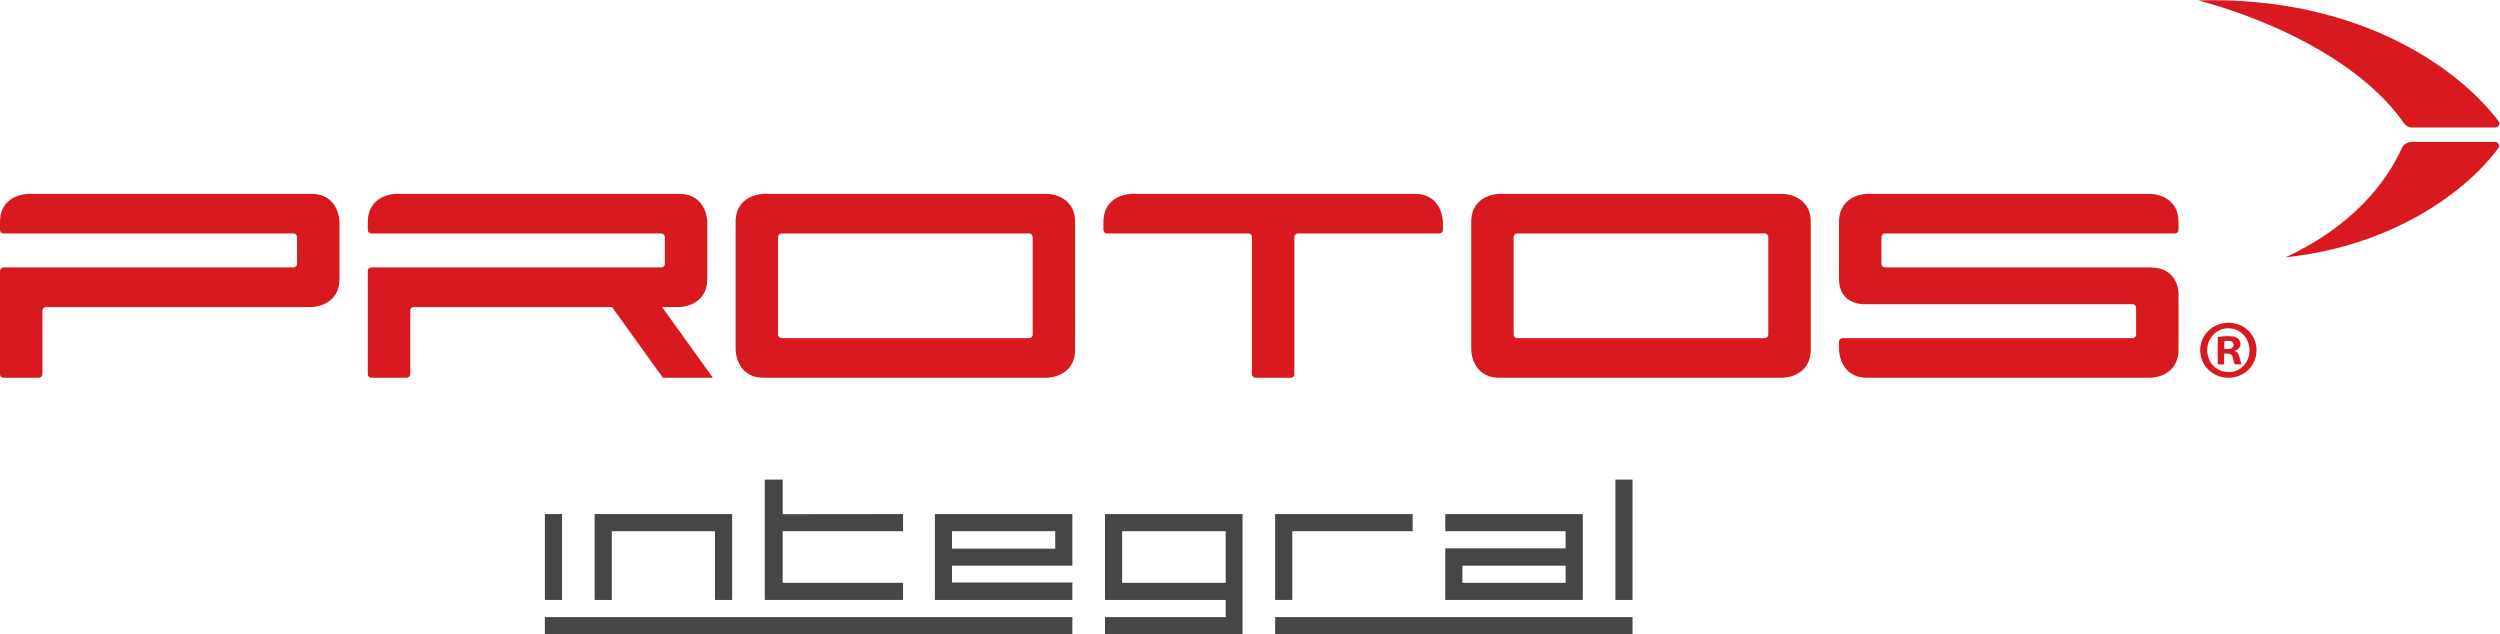
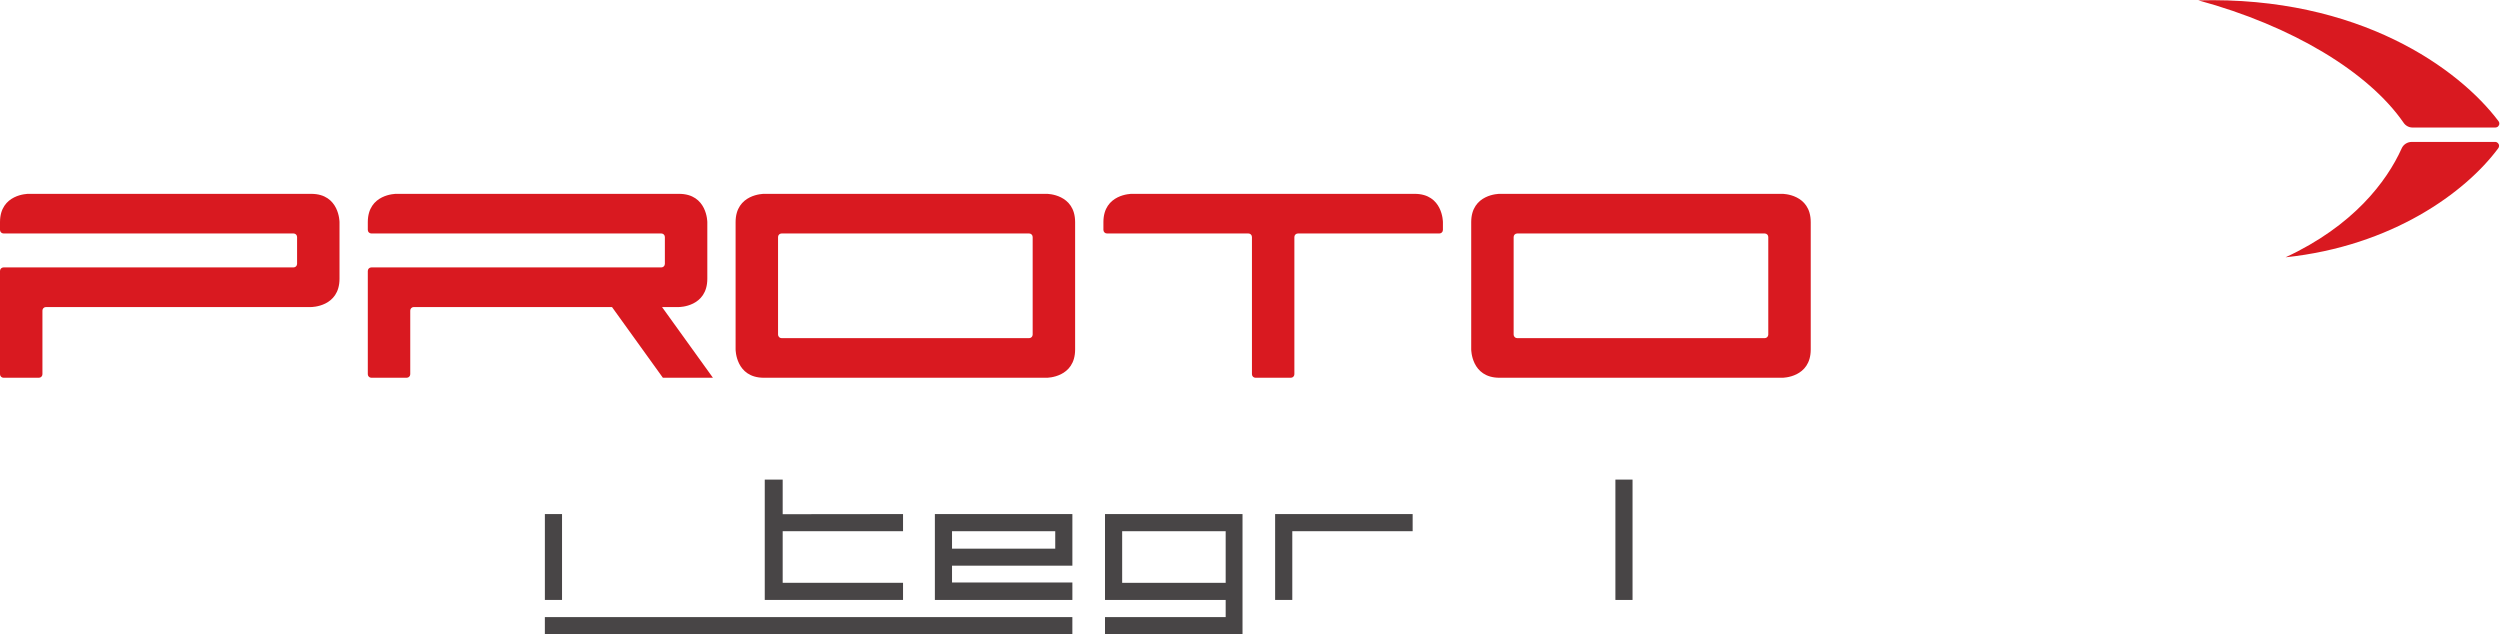
<svg xmlns="http://www.w3.org/2000/svg" height="77.013" id="svg2" version="1.1" viewBox="0 0 303.547 77.013" width="303.547">
  <defs id="defs6" />
  <g id="g10" transform="matrix(1.333,0,0,-1.333,0,77.013)">
    <g id="g12" transform="scale(0.1)">
      <path d="m 2002.45,577.41 c 146.63,3.926 237.61,-62.383 273.41,-110.097 0.43,-0.575 0.7,-1.313 0.7,-2.11 0,-1.98 -1.61,-3.598 -3.61,-3.598 l -75.52,-0.019 c -3.37,0 -6.44,1.84 -8.15,4.473 -31.98,46.152 -101.46,88.152 -186.83,111.351" id="path14" style="fill:#d91920;fill-opacity:1;fill-rule:nonzero;stroke:none" />
      <path d="m 2081.84,343.371 c 61.64,28.586 92.23,69.063 105.78,99.234 1.51,3.434 5.1,5.86 9.1,5.86 l 76.03,0.015 c 1.98,0 3.57,-1.613 3.57,-3.593 0,-0.844 -0.29,-1.617 -0.78,-2.227 -29.7,-40.078 -96.58,-89.015 -193.7,-99.289" id="path16" style="fill:#d91920;fill-opacity:1;fill-rule:nonzero;stroke:none" />
-       <path d="m 2026.02,259.828 h 2.74 c 3.2,0 5.8,1.074 5.8,3.652 0,2.286 -1.68,3.809 -5.33,3.809 -1.54,0 -2.59,-0.148 -3.21,-0.312 z m -0.15,-14.004 h -5.78 v 24.961 c 2.29,0.313 5.48,0.781 9.58,0.781 4.73,0 6.85,-0.781 8.53,-1.992 1.53,-1.074 2.59,-2.91 2.59,-5.332 0,-3.027 -2.29,-5.019 -5.18,-5.937 v -0.313 c 2.44,-0.742 3.67,-2.715 4.42,-6.074 0.76,-3.809 1.38,-5.176 1.82,-6.094 h -6.08 c -0.76,0.918 -1.21,3.067 -1.99,6.094 -0.44,2.586 -1.98,3.789 -5.17,3.789 h -2.74 z m -15.38,12.949 c 0,-11.125 8.37,-19.96 19.49,-19.96 10.81,-0.157 19.03,8.835 19.03,19.804 0,11.113 -8.22,20.098 -19.34,20.098 -10.81,0 -19.18,-8.985 -19.18,-19.942 z m 44.91,0 c 0,-14.003 -11.25,-25.117 -25.57,-25.117 -14.31,0 -25.74,11.114 -25.74,25.117 0,14.004 11.43,24.961 25.89,24.961 14.17,0 25.42,-10.957 25.42,-24.961" id="path18" style="fill:#d91920;fill-opacity:1;fill-rule:nonzero;stroke:none" />
      <path d="m 618.504,401.168 c 25.766,0 25.766,-25.773 25.766,-25.773 v -51.54 c 0,-25.781 -25.766,-25.781 -25.766,-25.781 h -15.481 l 46.364,-64.418 h -45.582 l -46.36,64.418 H 376.902 c -1.769,0 -3.218,-1.441 -3.218,-3.211 v -58.008 c 0,-1.75 -1.442,-3.199 -3.219,-3.199 H 338.25 c -1.789,0 -3.227,1.449 -3.227,3.199 v 94.083 c 0,1.789 1.438,3.226 3.227,3.226 h 264.156 c 1.766,0 3.207,1.441 3.207,3.219 v 24.484 c 0,1.778 -1.441,3.211 -3.207,3.211 H 338.25 c -1.789,0 -3.227,1.445 -3.227,3.231 v 7.086 c 0,25.773 25.77,25.773 25.77,25.773 h 257.711" id="path20" style="fill:#d91920;fill-opacity:1;fill-rule:nonzero;stroke:none" />
-       <path d="m 1942.46,300.66 c 1.8,0 3.24,-1.441 3.24,-3.219 v -24.484 c 0,-1.777 -1.44,-3.219 -3.24,-3.219 h -264.15 c -1.78,0 -3.22,-1.441 -3.22,-3.234 l 0.02,-7.086 c 0,0 0,-25.762 25.76,-25.762 h 257.69 c 0,0 25.79,0 25.79,25.762 v 51.543 c 0,0 0,23.203 -25.79,23.203 h -241.58 c -1.78,0 -3.22,1.441 -3.22,3.219 v 24.484 c 0,1.778 1.44,3.211 3.22,3.211 h 264.15 c 1.78,0 3.22,1.445 3.22,3.231 v 7.086 c 0,25.773 -25.79,25.773 -25.79,25.773 h -257.69 c 0,0 -25.78,0 -25.78,-25.773 v -51.54 c 0,-25.781 25.78,-23.195 25.78,-23.195 h 241.59" id="path22" style="fill:#d91920;fill-opacity:1;fill-rule:nonzero;stroke:none" />
      <path d="m 1314.31,368.309 c 0,-1.786 -1.43,-3.231 -3.22,-3.231 h -128.84 c -1.79,0 -3.24,-1.433 -3.24,-3.211 V 236.855 c 0,-1.75 -1.44,-3.199 -3.2,-3.199 h -32.23 c -1.79,0 -3.22,1.449 -3.22,3.199 v 125.012 c 0,1.778 -1.44,3.211 -3.23,3.211 h -128.85 c -1.77,0 -3.22,1.445 -3.22,3.231 v 7.086 c 0,25.773 25.78,25.773 25.78,25.773 h 257.7 c 25.77,0 25.77,-25.773 25.77,-25.773 v -7.086" id="path24" style="fill:#d91920;fill-opacity:1;fill-rule:nonzero;stroke:none" />
      <path d="m 940.625,272.957 c 0,-1.777 -1.43,-3.219 -3.207,-3.219 H 711.922 c -1.781,0 -3.223,1.442 -3.223,3.219 v 88.91 c 0,1.778 1.442,3.211 3.223,3.211 h 225.496 c 1.777,0 3.207,-1.433 3.207,-3.211 z M 953.52,401.168 H 695.809 c 0,0 -25.774,0 -25.774,-25.773 V 259.418 c 0,0 0,-25.762 25.774,-25.762 H 953.52 c 0,0 25.773,0 25.773,25.762 0,0 0,90.199 0,115.977 0,25.773 -25.773,25.773 -25.773,25.773" id="path26" style="fill:#d91920;fill-opacity:1;fill-rule:nonzero;stroke:none" />
      <path d="m 1610.67,272.957 c 0,-1.777 -1.45,-3.219 -3.22,-3.219 h -225.48 c -1.79,0 -3.24,1.442 -3.24,3.219 v 88.91 c 0,1.778 1.45,3.211 3.24,3.211 h 225.48 c 1.77,0 3.22,-1.433 3.22,-3.211 z m 12.88,128.211 h -257.7 c 0,0 -25.77,0 -25.77,-25.773 V 259.418 c 0,0 0,-25.762 25.77,-25.762 h 257.7 c 0,0 25.79,0 25.79,25.762 0,0 0,90.199 0,115.977 0,25.773 -25.79,25.773 -25.79,25.773" id="path28" style="fill:#d91920;fill-opacity:1;fill-rule:nonzero;stroke:none" />
      <path d="m 283.484,401.168 c 25.766,0 25.766,-25.773 25.766,-25.773 v -51.54 c 0,-25.781 -25.766,-25.781 -25.766,-25.781 H 41.887 c -1.785,0 -3.234,-1.441 -3.234,-3.211 v -58.008 c 0,-1.75 -1.441,-3.199 -3.207,-3.199 H 3.219 C 1.449,233.656 0,235.105 0,236.855 v 94.083 c 0,1.789 1.449,3.226 3.219,3.226 H 267.379 c 1.781,0 3.219,1.441 3.219,3.219 v 24.484 c 0,1.778 -1.438,3.219 -3.219,3.219 H 3.219 C 1.449,365.086 0,366.527 0,368.309 v 7.086 c 0,25.773 25.781,25.773 25.781,25.773 H 283.484" id="path30" style="fill:#d91920;fill-opacity:1;fill-rule:nonzero;stroke:none" />
      <path d="M 496.309,31.27 V 109.5 h 15.629 V 31.27 h -15.629" id="path32" style="fill:#484546;fill-opacity:1;fill-rule:nonzero;stroke:none" />
-       <path d="M 651.266,31.27 V 93.879 H 557.258 V 31.27 H 541.617 V 109.5 H 666.879 V 31.27 h -15.613" id="path34" style="fill:#484546;fill-opacity:1;fill-rule:nonzero;stroke:none" />
      <path d="M 696.59,31.27 V 140.895 h 16.332 v -31.52 c 36.586,0 73.031,0 109.625,0.125 V 93.879 H 712.922 V 46.863 H 822.547 V 31.27 H 696.59" id="path36" style="fill:#484546;fill-opacity:1;fill-rule:nonzero;stroke:none" />
      <path d="m 961.188,93.879 h -94.02 V 77.981 h 94.02 z M 851.547,31.27 V 109.5 H 976.801 V 62.484 H 867.168 V 47.168 H 976.801 V 31.27 H 851.547" id="path38" style="fill:#484546;fill-opacity:1;fill-rule:nonzero;stroke:none" />
      <path d="m 1116.43,93.879 h -94.29 V 46.863 h 94.29 z M 1006.51,0 v 15.648 h 109.92 V 31.27 H 1006.51 V 109.5 h 125.26 V 0 h -125.26" id="path40" style="fill:#484546;fill-opacity:1;fill-rule:nonzero;stroke:none" />
      <path d="M 496.297,15.648 V 0 H 976.781 V 15.648 H 496.297" id="path42" style="fill:#484546;fill-opacity:1;fill-rule:nonzero;stroke:none" />
-       <path d="M 1161.49,15.648 V 0 h 325.54 v 15.648 h -325.54" id="path44" style="fill:#484546;fill-opacity:1;fill-rule:nonzero;stroke:none" />
      <path d="M 1177.11,93.879 V 31.27 h -15.64 V 109.5 h 125.27 V 93.879 h -109.63" id="path46" style="fill:#484546;fill-opacity:1;fill-rule:nonzero;stroke:none" />
-       <path d="m 1426.08,62.484 h -94.02 V 46.863 h 94.02 z M 1316.45,31.27 v 46.988 h 109.63 V 93.879 H 1316.45 V 109.5 H 1441.7 V 31.27 h -125.25" id="path48" style="fill:#484546;fill-opacity:1;fill-rule:nonzero;stroke:none" />
      <path d="M 1471.42,31.27 V 140.895 h 15.61 V 31.27 h -15.61" id="path50" style="fill:#484546;fill-opacity:1;fill-rule:nonzero;stroke:none" />
    </g>
  </g>
</svg>